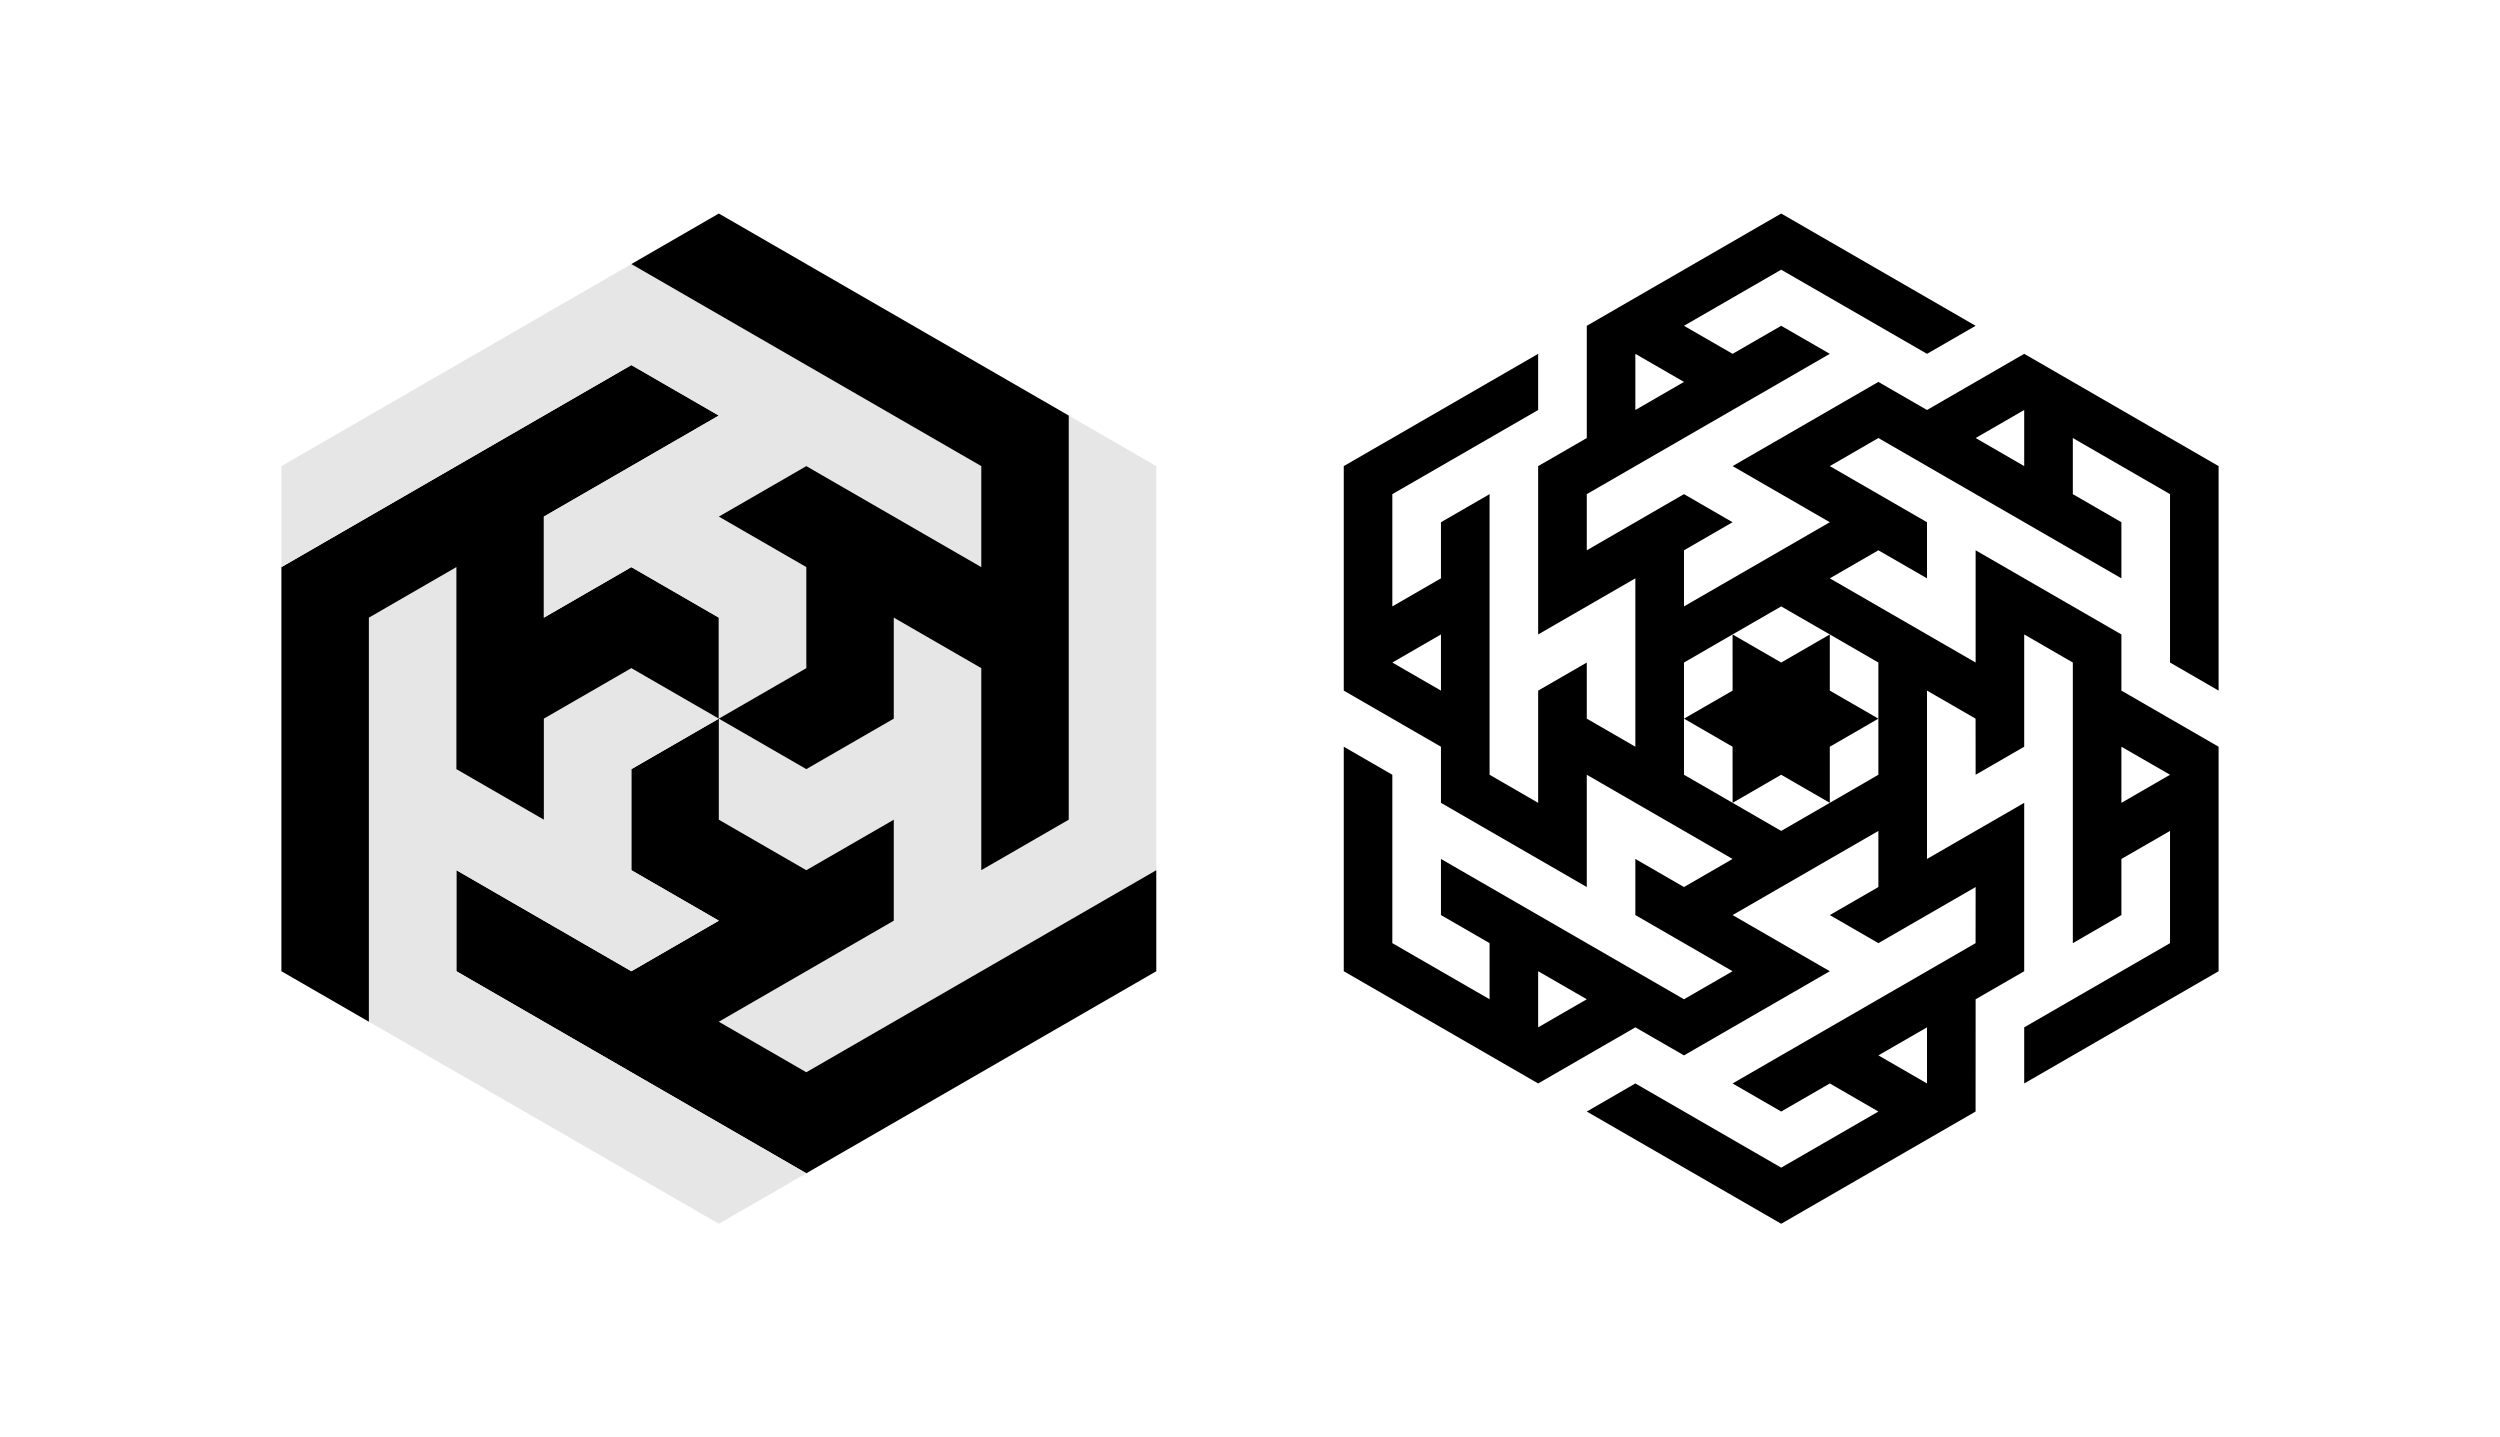
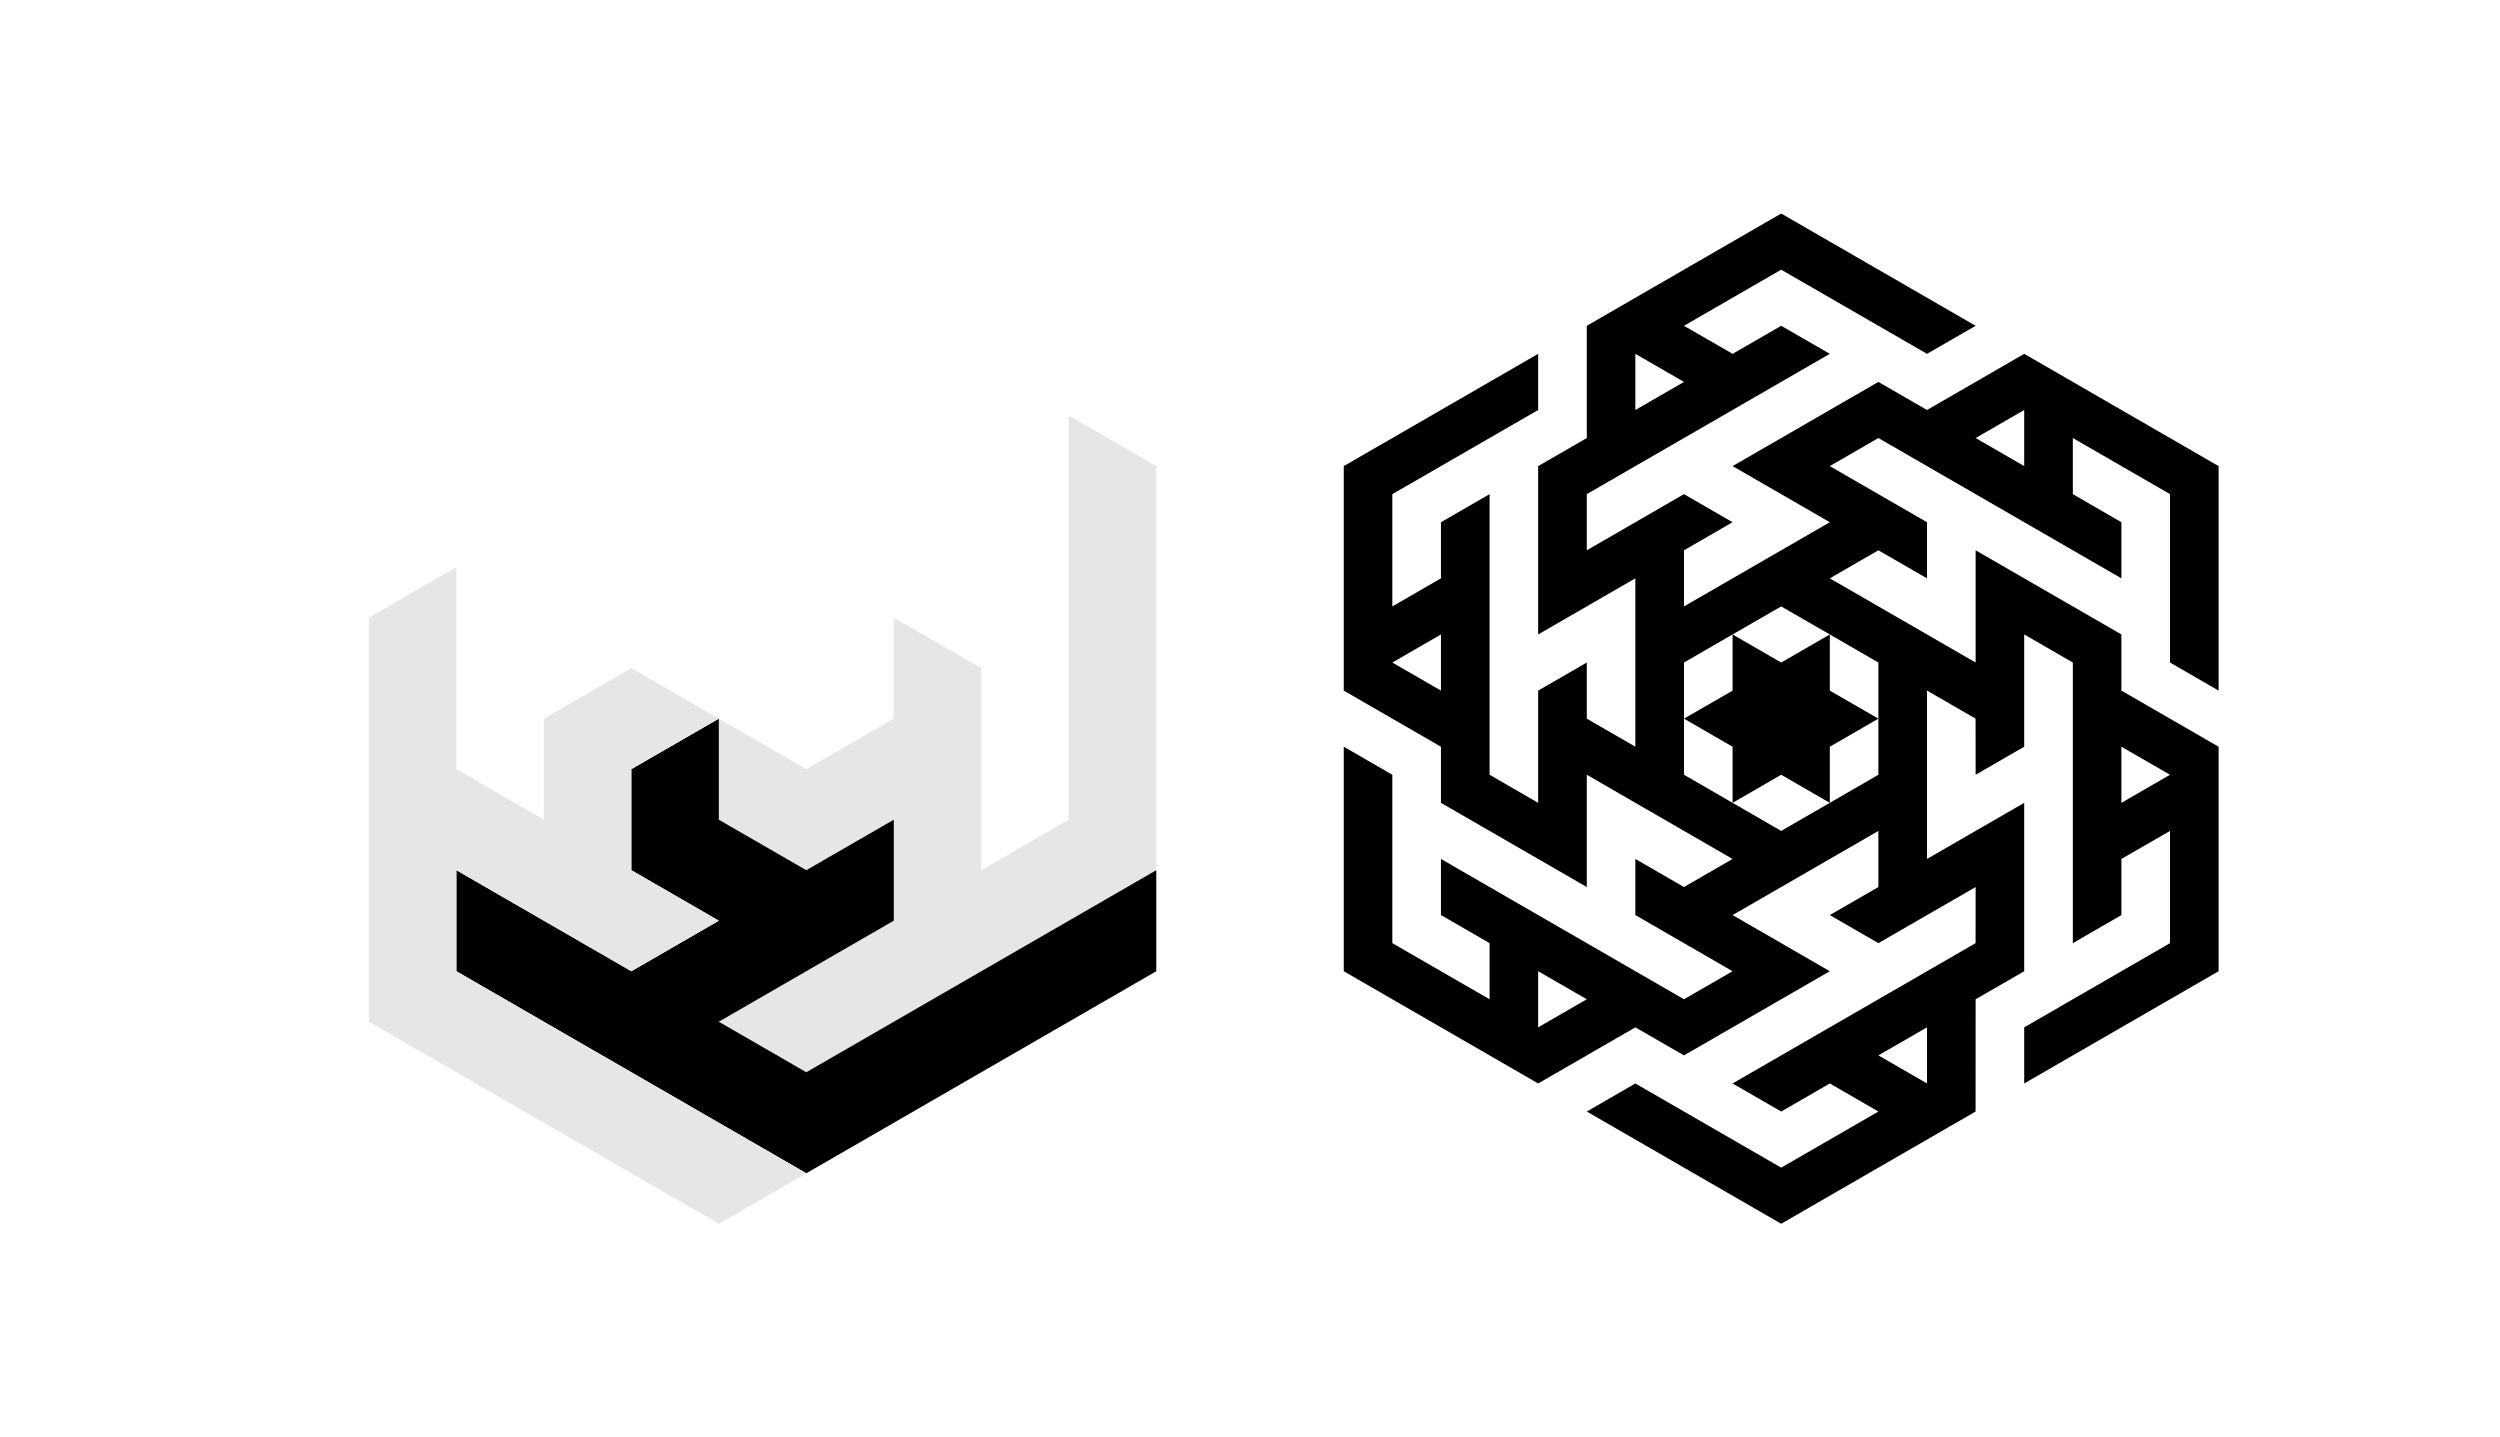
<svg xmlns="http://www.w3.org/2000/svg" xml:space="preserve" width="901px" height="518px" version="1.1" shape-rendering="geometricPrecision" text-rendering="geometricPrecision" image-rendering="optimizeQuality" fill-rule="evenodd" clip-rule="evenodd" viewBox="0 0 494.02 284.06">
  <g id="Layer_x0020_1">
    <rect fill="white" width="494.02" height="284.06" />
    <g id="_3111527225440">
      <polygon fill="black" points="342.38,125.39 342.39,136.49 332.78,142.03 342.38,147.58 342.39,158.67 351.99,153.12 361.6,158.67 361.6,147.58 371.2,142.03 361.6,136.49 361.6,125.39 351.99,130.94 " />
-       <path fill="black" d="M313.57 108.76l0 -11.1 48.03 -27.73 -9.61 -5.54 -9.6 5.54 -9.61 -5.54 19.21 -11.09 28.82 16.63 9.61 -5.54 -38.43 -22.19 -38.42 22.19 0 22.18 -9.61 5.55 0 33.27 19.21 -11.09 0 33.28 -9.6 -5.55 0 -11.09 -9.61 5.55 0 22.18 -9.6 -5.55 0 -55.46 -9.61 5.55 0 11.09 -9.61 5.55 0 -22.19 28.82 -16.63 0 -11.1 -38.42 22.19 0 44.37 19.21 11.09 0 11.09 28.82 16.64 0 -22.19 28.81 16.64 -9.6 5.55 -9.61 -5.55 0 11.09 19.21 11.1 -9.6 5.54 -48.03 -27.73 0 11.09 9.61 5.55 0 11.09 -19.22 -11.09 0 -33.28 -9.6 -5.54 0 44.37 38.42 22.18 19.21 -11.09 9.61 5.54 28.82 -16.63 -19.21 -11.1 28.81 -16.63 0 11.09 -9.6 5.54 9.6 5.55 19.22 -11.09 -0.01 11.09 -48.03 27.73 9.61 5.55 9.61 -5.55 9.6 5.55 -19.21 11.09 -28.82 -16.64 -9.6 5.55 38.42 22.18 38.42 -22.18 0.01 -22.19 9.6 -5.54 0 -33.28 -19.21 11.09 0 -33.27 9.6 5.54 0.01 11.09 9.6 -5.54 0 -22.19 9.61 5.55 0 55.46 9.6 -5.55 0 -11.09 9.61 -5.54 0 22.18 -28.82 16.64 0 11.09 38.42 -22.18 0 -44.37 -19.21 -11.09 0 -11.1 -28.81 -16.63 0 22.18 -28.82 -16.64 9.6 -5.54 9.61 5.54 0 -11.09 -19.21 -11.09 9.6 -5.55 48.03 27.73 0 -11.09 -9.6 -5.55 0 -11.09 19.21 11.09 0 33.28 9.6 5.55 0 -44.37 -38.42 -22.19 -19.21 11.1 -9.61 -5.55 -28.81 16.64 19.21 11.09 -28.82 16.64 0 -11.09 9.6 -5.55 -9.6 -5.55 -19.21 11.1zm19.21 22.18l9.6 -5.55 9.61 -5.54 9.61 5.54 9.6 5.55 0 11.09 0 11.09 -9.6 5.55 -9.61 5.55 -9.6 -5.55 -9.61 -5.55 0 -11.09 0 -11.09zm38.42 77.64l9.61 -5.54 0 11.09 -9.61 -5.55zm-48.03 -127.55l0 -11.1 9.61 5.55 -9.61 5.55zm96.06 77.64l0 -11.09 9.61 5.54 -9.61 5.55zm-28.81 -72.1l9.6 -5.54 0 11.09 -9.6 -5.55zm-105.67 38.82l0 11.1 -9.61 -5.55 9.61 -5.55zm19.21 66.56l9.61 5.54 -9.61 5.55 0 -11.09z" />
+       <path fill="black" d="M313.57 108.76l0 -11.1 48.03 -27.73 -9.61 -5.54 -9.6 5.54 -9.61 -5.54 19.21 -11.09 28.82 16.63 9.61 -5.54 -38.43 -22.19 -38.42 22.19 0 22.18 -9.61 5.55 0 33.27 19.21 -11.09 0 33.28 -9.6 -5.55 0 -11.09 -9.61 5.55 0 22.18 -9.6 -5.55 0 -55.46 -9.61 5.55 0 11.09 -9.61 5.55 0 -22.19 28.82 -16.63 0 -11.1 -38.42 22.19 0 44.37 19.21 11.09 0 11.09 28.82 16.64 0 -22.19 28.81 16.64 -9.6 5.55 -9.61 -5.55 0 11.09 19.21 11.1 -9.6 5.54 -48.03 -27.73 0 11.09 9.61 5.55 0 11.09 -19.22 -11.09 0 -33.28 -9.6 -5.54 0 44.37 38.42 22.18 19.21 -11.09 9.61 5.54 28.82 -16.63 -19.21 -11.1 28.81 -16.63 0 11.09 -9.6 5.54 9.6 5.55 19.22 -11.09 -0.01 11.09 -48.03 27.73 9.61 5.55 9.61 -5.55 9.6 5.55 -19.21 11.09 -28.82 -16.64 -9.6 5.55 38.42 22.18 38.42 -22.18 0.01 -22.19 9.6 -5.54 0 -33.28 -19.21 11.09 0 -33.27 9.6 5.54 0.01 11.09 9.6 -5.54 0 -22.19 9.61 5.55 0 55.46 9.6 -5.55 0 -11.09 9.61 -5.54 0 22.18 -28.82 16.64 0 11.09 38.42 -22.18 0 -44.37 -19.21 -11.09 0 -11.1 -28.81 -16.63 0 22.18 -28.82 -16.64 9.6 -5.54 9.61 5.54 0 -11.09 -19.21 -11.09 9.6 -5.55 48.03 27.73 0 -11.09 -9.6 -5.55 0 -11.09 19.21 11.09 0 33.28 9.6 5.55 0 -44.37 -38.42 -22.19 -19.21 11.1 -9.61 -5.55 -28.81 16.64 19.21 11.09 -28.82 16.64 0 -11.09 9.6 -5.55 -9.6 -5.55 -19.21 11.1m19.21 22.18l9.6 -5.55 9.61 -5.54 9.61 5.54 9.6 5.55 0 11.09 0 11.09 -9.6 5.55 -9.61 5.55 -9.6 -5.55 -9.61 -5.55 0 -11.09 0 -11.09zm38.42 77.64l9.61 -5.54 0 11.09 -9.61 -5.55zm-48.03 -127.55l0 -11.1 9.61 5.55 -9.61 5.55zm96.06 77.64l0 -11.09 9.61 5.54 -9.61 5.55zm-28.81 -72.1l9.6 -5.54 0 11.09 -9.6 -5.55zm-105.67 38.82l0 11.1 -9.61 -5.55 9.61 -5.55zm19.21 66.56l9.61 5.54 -9.61 5.55 0 -11.09z" />
    </g>
    <g id="_3111527227648">
      <polygon fill="#E6E6E6" points="228.49,92.12 228.49,171.98 159.32,211.91 142.03,201.93 176.61,181.96 176.61,162 159.32,171.98 142.03,162 142.03,142.03 159.32,152.01 176.61,142.03 176.61,122.07 193.9,132.05 193.9,171.98 211.19,162 211.19,82.13 " />
      <polygon fill="black" points="228.49,191.95 159.32,231.88 90.16,191.95 90.16,171.98 124.74,191.95 142.03,181.96 124.74,171.98 124.74,152.01 142.03,142.03 142.03,162 159.32,171.98 176.61,162 176.61,181.96 142.03,201.93 159.32,211.91 228.49,171.98 " />
      <polygon fill="#E6E6E6" points="142.03,241.86 72.87,201.93 72.87,122.07 90.16,112.08 90.16,152.01 107.45,162 107.45,142.03 124.74,132.05 142.03,142.03 124.74,152.01 124.74,171.98 142.03,181.96 124.74,191.95 90.16,171.98 90.16,191.95 159.32,231.88 " />
-       <polygon fill="black" points="55.58,191.95 55.58,112.08 124.74,72.15 142.03,82.13 107.45,102.1 107.45,122.07 124.74,112.08 142.03,122.07 142.03,142.03 124.74,132.05 107.45,142.03 107.45,162 90.16,152.01 90.16,112.08 72.87,122.07 72.87,201.93 " />
-       <polygon fill="#E6E6E6" points="55.58,92.12 124.74,52.19 193.9,92.12 193.9,112.08 159.32,92.12 142.03,102.1 159.32,112.08 159.32,132.05 142.03,142.03 142.03,122.07 124.74,112.08 107.45,122.07 107.45,102.1 142.03,82.13 124.74,72.15 55.58,112.08 " />
-       <polygon fill="black" points="142.03,42.2 211.19,82.13 211.19,162 193.9,171.98 193.9,132.05 176.61,122.07 176.61,142.03 159.32,152.01 142.03,142.03 159.32,132.05 159.32,112.08 142.03,102.1 159.32,92.12 193.9,112.08 193.9,92.12 124.74,52.19 " />
    </g>
  </g>
</svg>